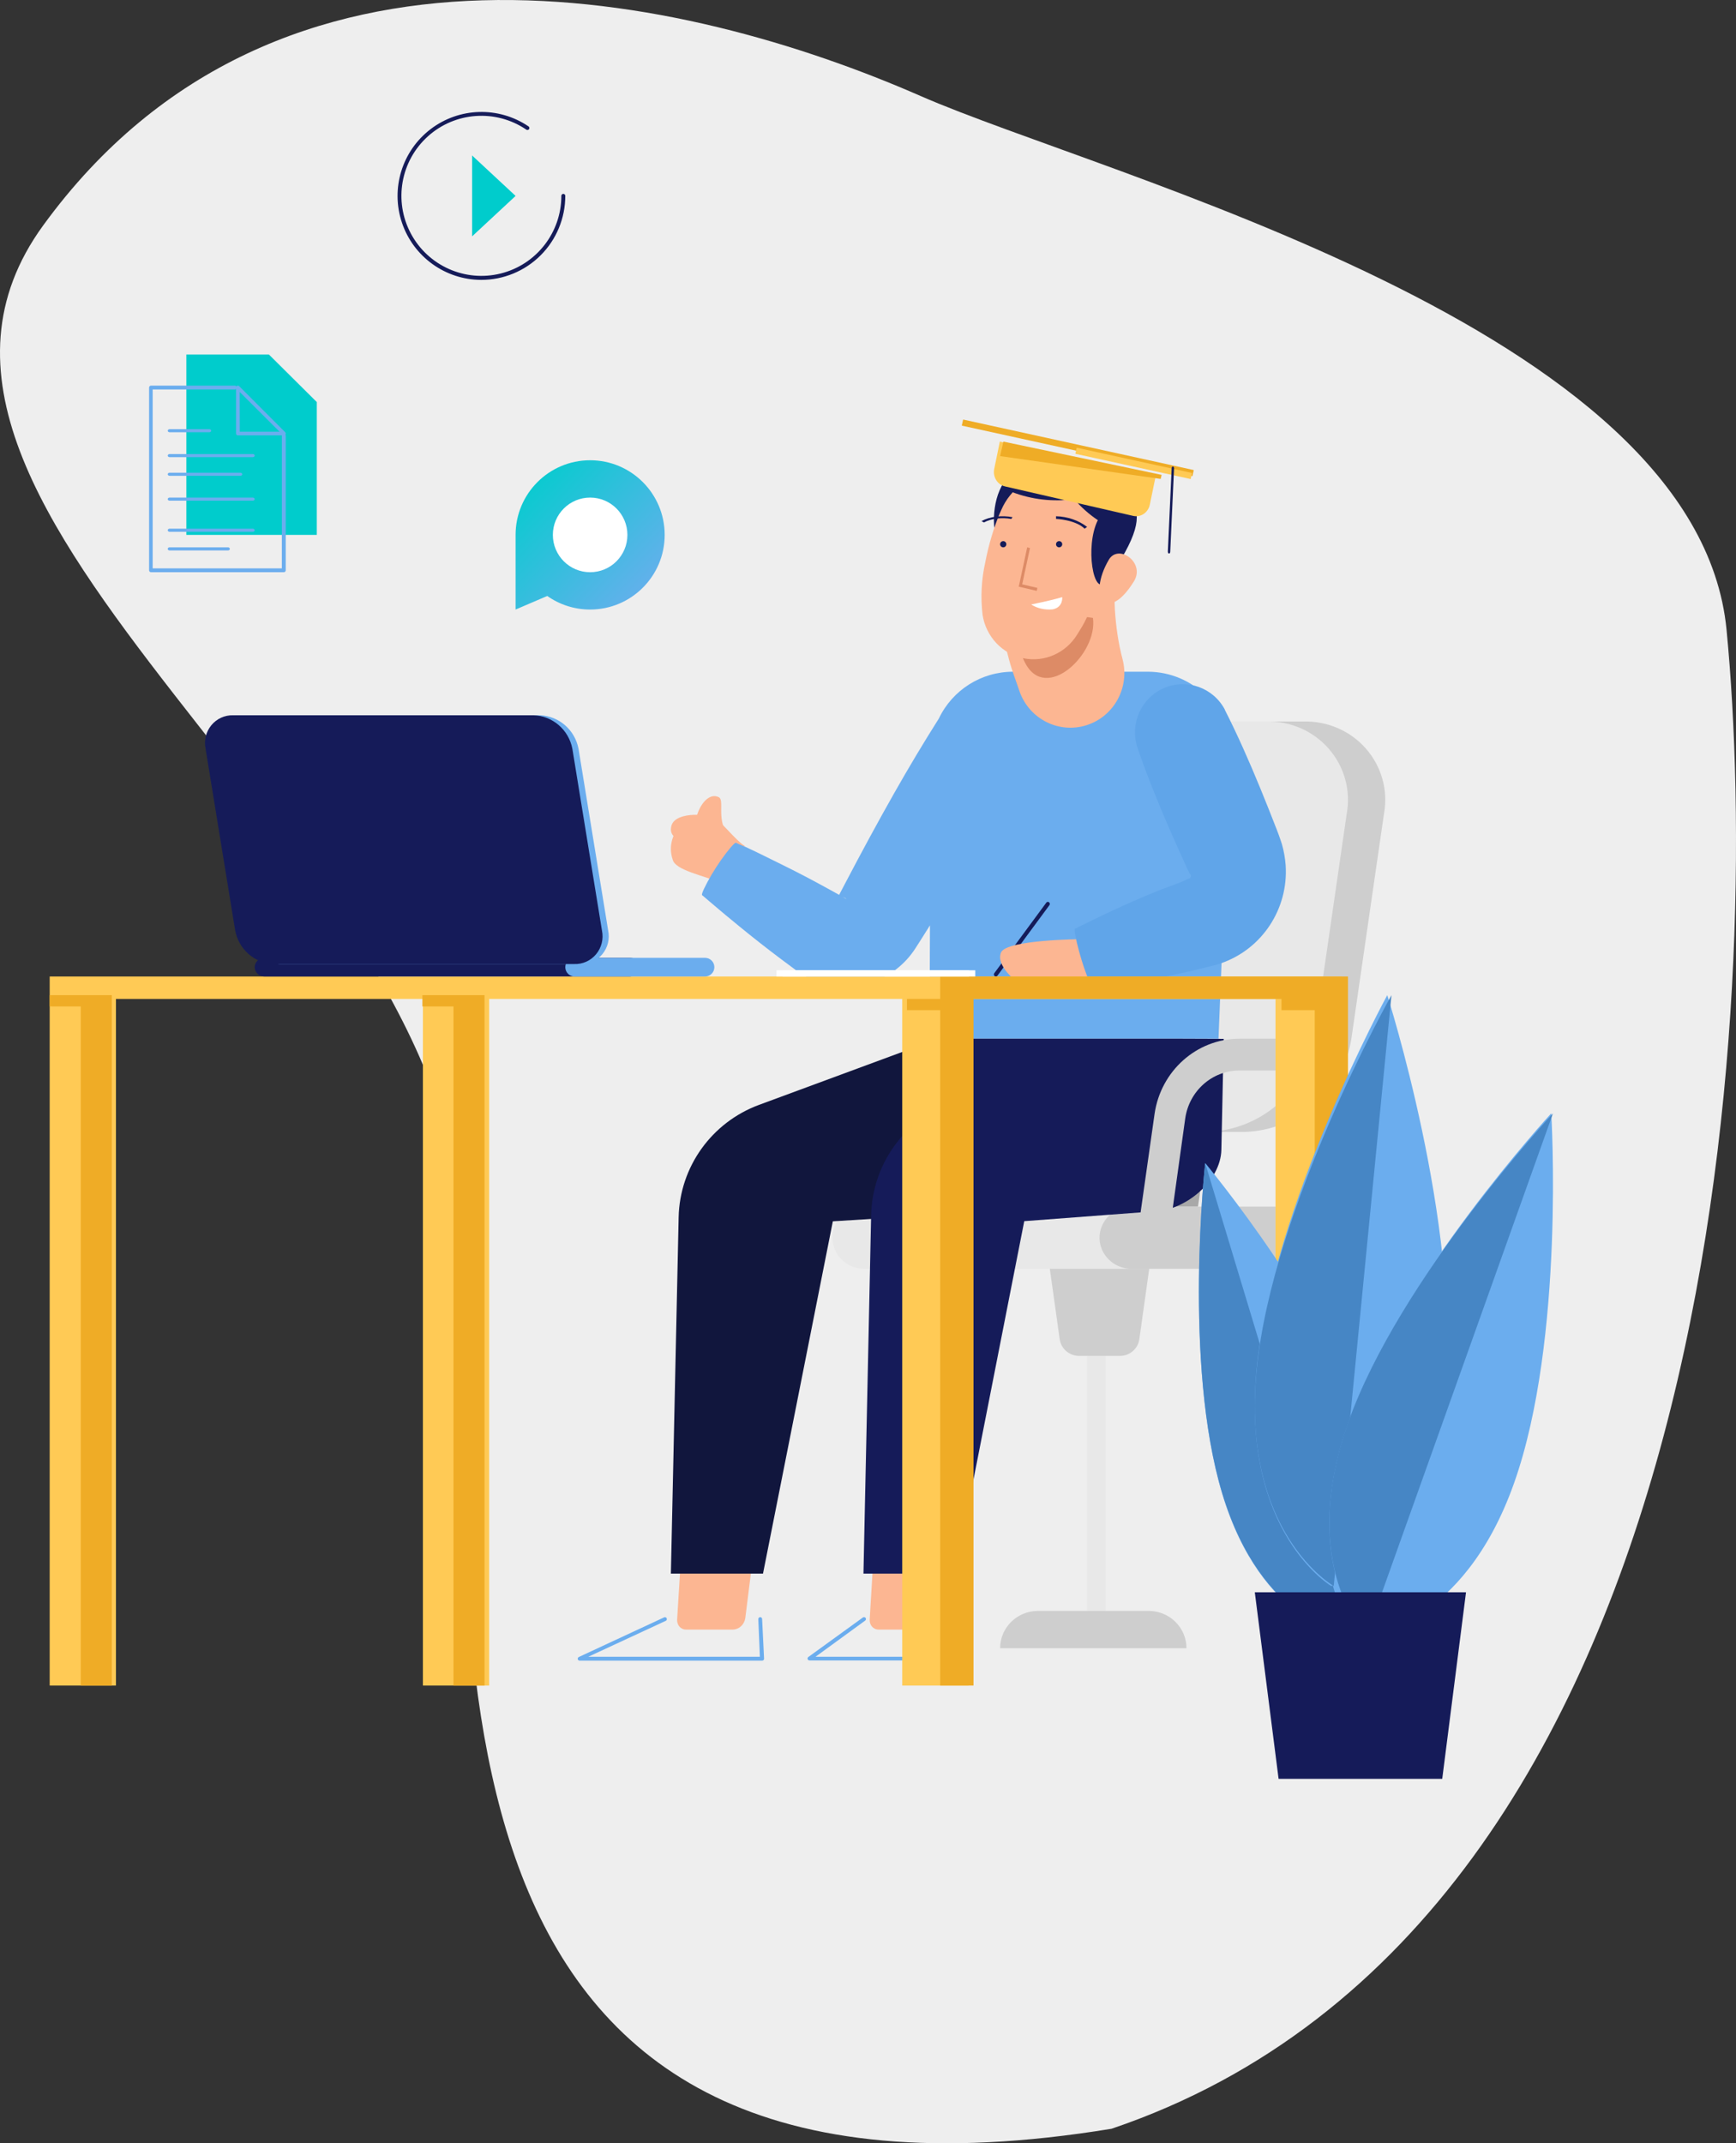
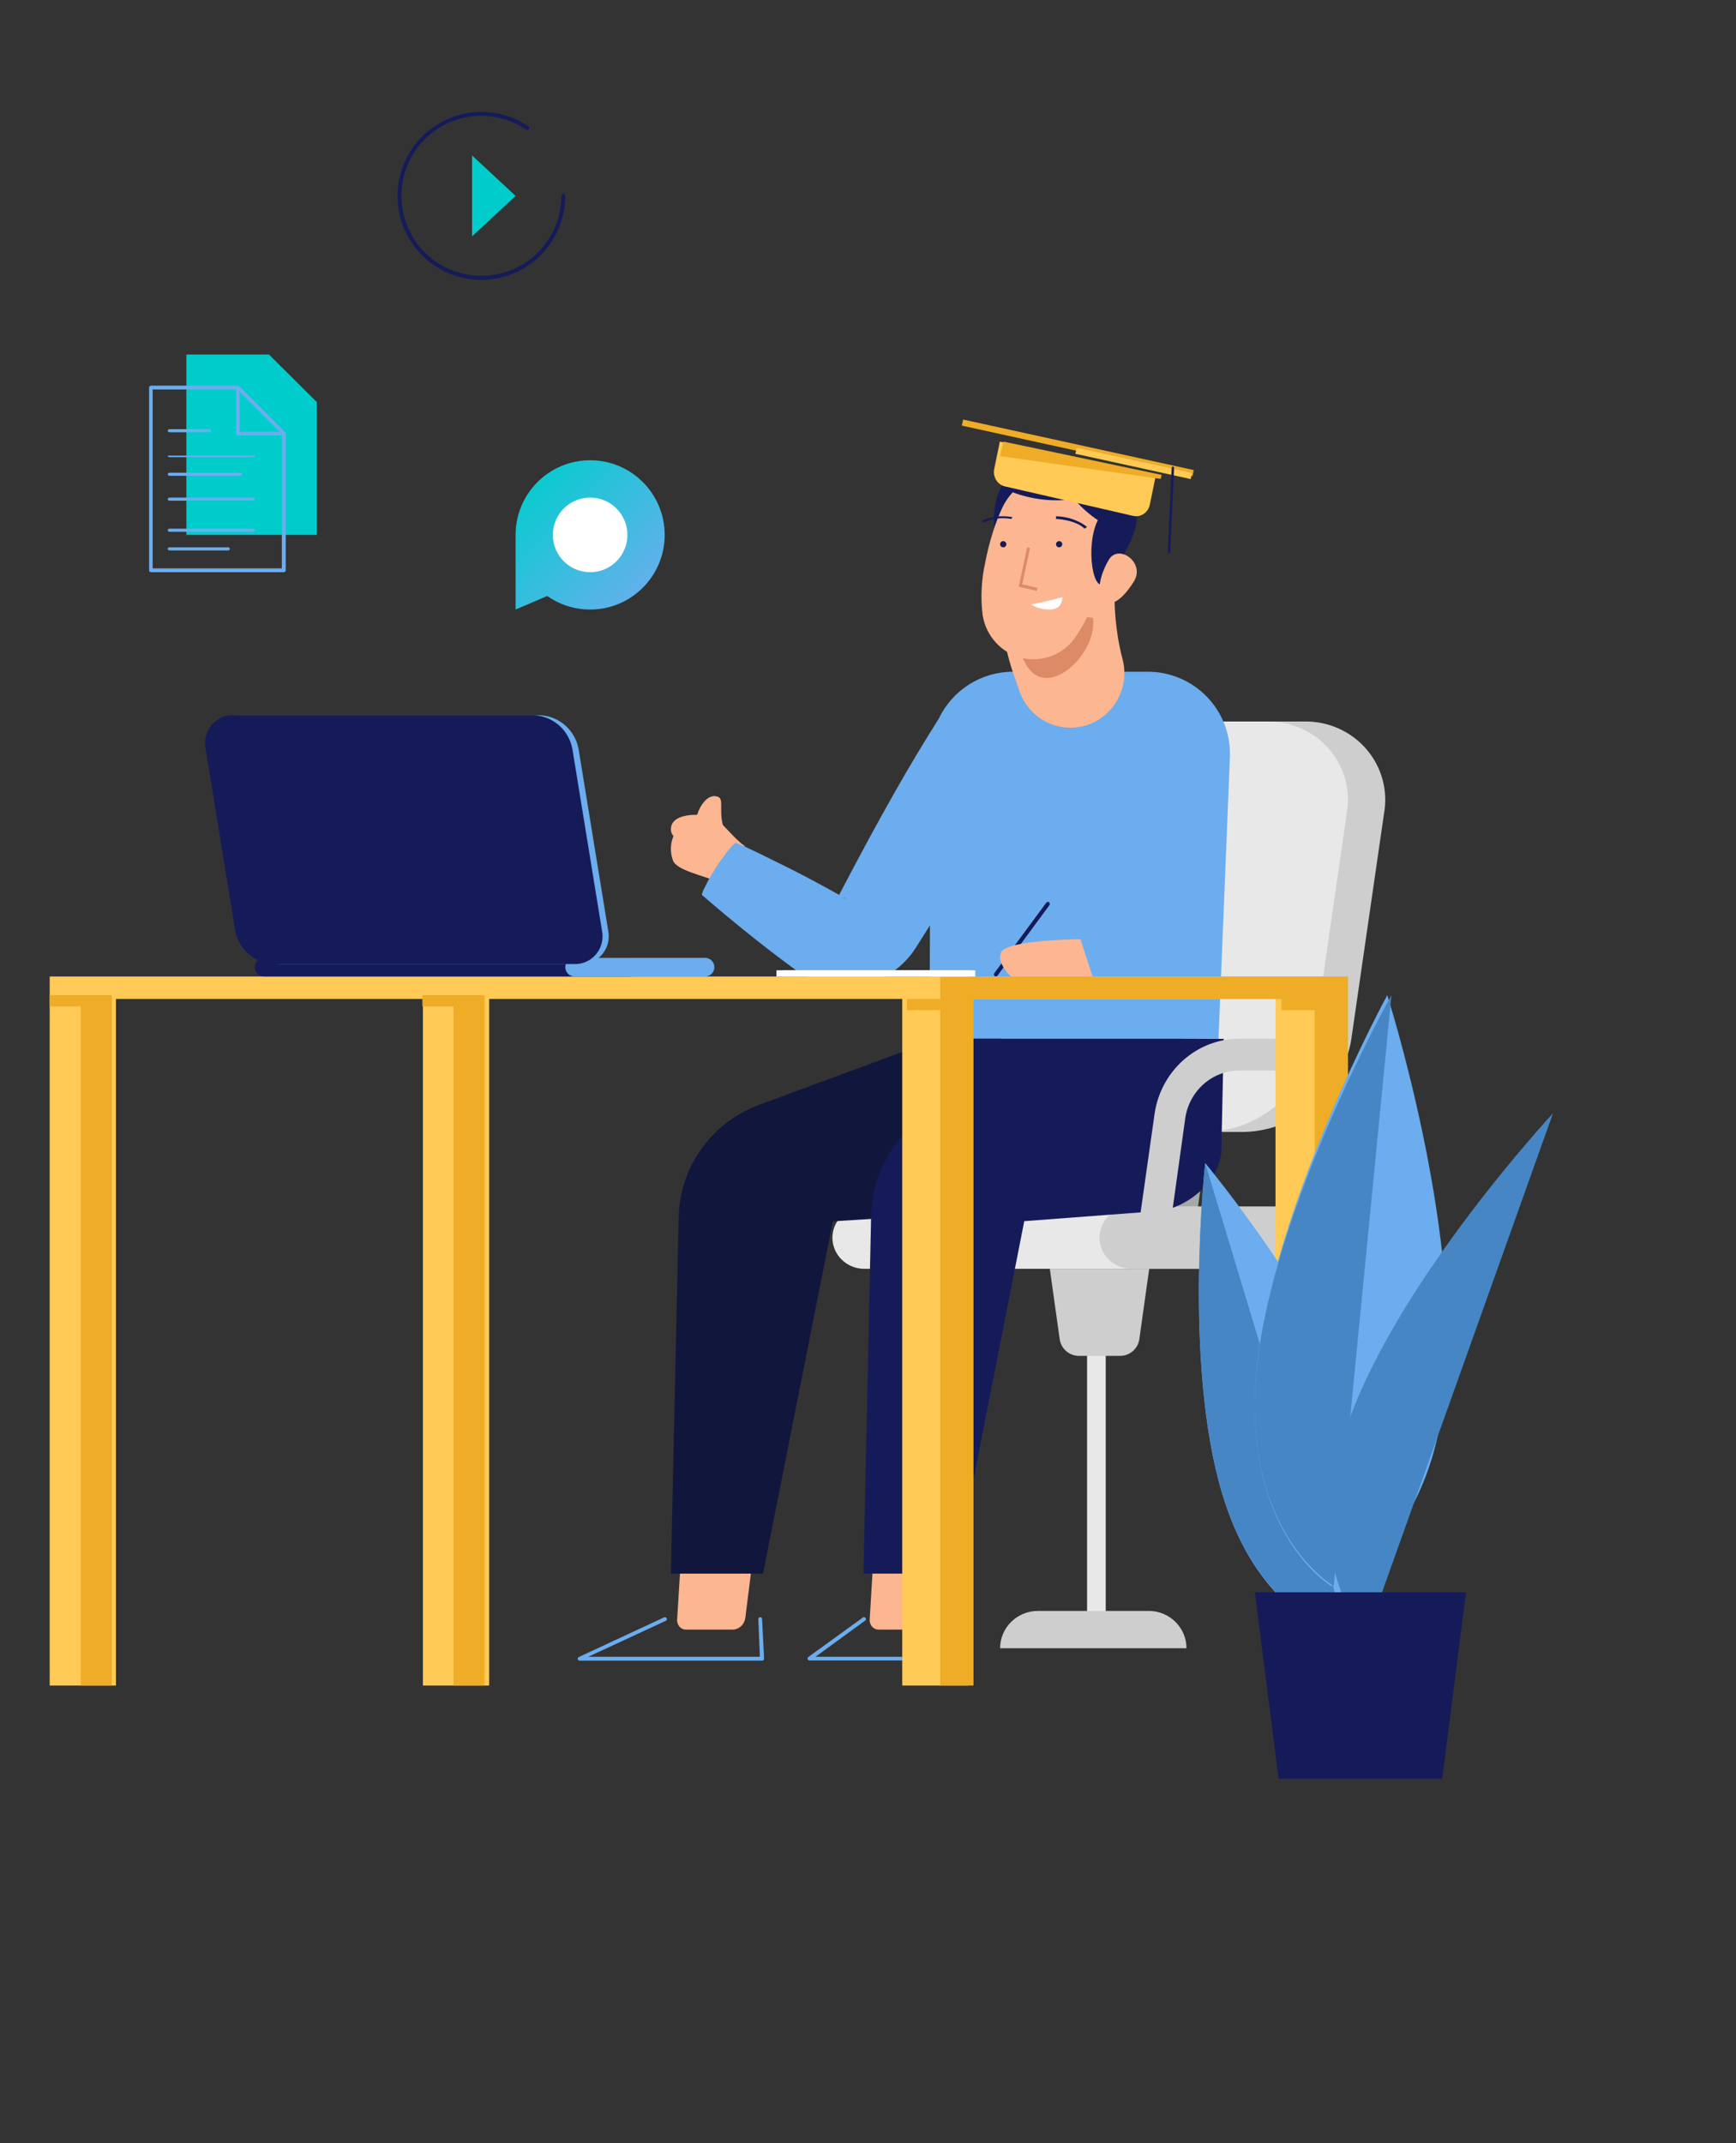
<svg xmlns="http://www.w3.org/2000/svg" width="486" height="600" viewBox="0 0 486 600" fill="none">
  <rect x="0" y="0" width="486" height="600" fill="#333333" stroke="none" />
-   <path fill-rule="evenodd" clip-rule="evenodd" d="M311.189 595.929C483.844 537.492 493.154 277.431 483.355 176.305C475.131 91.431 309.667 49.603 257.683 26.856C192.047 -1.865 78.28 -27.908 12.072 63.128C-46.993 144.343 129.882 236.657 129.882 349.921C129.882 463.184 115.165 628.033 311.189 595.929Z" fill="#EEEEEE" />
  <path d="M186.079 149.741C186.079 161.281 176.735 170.635 165.21 170.635C160.743 170.635 156.605 169.231 153.21 166.838L144.341 170.635L144.341 161.059C144.341 161.059 144.341 153.783 144.341 149.741C144.341 138.202 153.684 128.847 165.21 128.847C176.735 128.847 186.079 138.202 186.079 149.741Z" fill="url(#paint0_linear)" />
  <ellipse cx="165.21" cy="149.741" rx="10.434" ry="10.447" fill="white" />
  <path d="M248.659 348.236L239.989 346.943L244.974 311.786C246.737 299.756 256.764 290.839 268.6 290.777H292.161V299.689H268.687C261.152 299.723 254.766 305.398 253.644 313.056L248.659 348.236Z" fill="#CECECE" />
  <rect width="64.422" height="22.608" transform="matrix(0.141 -0.99 0.99 0.142 312.071 341.088)" fill="#A8A8A8" />
  <rect x="304.334" y="358.683" width="5.217" height="99.247" fill="#E8E8E8" />
  <path d="M368.48 355.2H241.927C237.025 355.177 233.057 351.293 233.033 346.494C233.057 341.696 237.025 337.812 241.927 337.789H368.48C373.382 337.812 377.35 341.696 377.374 346.494C377.35 351.293 373.382 355.177 368.48 355.2Z" fill="#E8E8E8" />
  <path d="M321.78 450.965H290.578C284.729 450.965 279.987 455.643 279.987 461.412H332.159C332.16 455.723 327.546 451.079 321.78 450.965Z" fill="#CECECE" />
  <path d="M370.162 355.2H316.763C311.829 355.177 307.836 351.293 307.812 346.494C307.836 341.696 311.829 337.812 316.763 337.789H370.162C375.096 337.812 379.089 341.696 379.113 346.494C379.089 351.293 375.096 355.177 370.162 355.2Z" fill="#CECECE" />
  <path d="M313.655 379.577H302.097C299.357 379.581 297.035 377.575 296.661 374.88L293.9 355.2H321.724L318.963 374.88C318.596 377.528 316.346 379.518 313.655 379.577Z" fill="#CECECE" />
  <path d="M348.333 316.887H313.253C306.559 317.057 300.142 314.249 295.783 309.241C291.424 304.233 289.585 297.558 290.777 291.066L299.951 227.805C302.403 213.263 314.941 202.452 329.897 201.984H364.977C371.671 201.814 378.088 204.622 382.447 209.63C386.806 214.638 388.645 221.313 387.453 227.805L378.279 291.088C375.818 305.621 363.282 316.421 348.333 316.887Z" fill="#CECECE" />
  <path d="M337.898 316.887H302.819C296.124 317.057 289.708 314.249 285.349 309.241C280.99 304.233 279.151 297.558 280.343 291.066L289.517 227.805C291.968 213.263 304.507 202.452 319.463 201.984H354.543C361.237 201.814 367.653 204.622 372.013 209.63C376.372 214.638 378.21 221.313 377.019 227.805L367.845 291.088C365.384 305.621 352.848 316.421 337.898 316.887Z" fill="#E8E8E8" />
  <path d="M292.576 131.05C297.012 132.177 289.425 146.599 282.701 152.57C276.459 158.114 274.432 126.431 292.576 131.05Z" fill="#151B59" />
  <path d="M267.814 410.918L262.548 452.958C262.282 454.775 260.836 456.132 259.108 456.187H246.027C245.316 456.216 244.628 455.918 244.14 455.368C243.652 454.819 243.411 454.072 243.479 453.319L246.027 410.918H267.814Z" fill="#FCB692" />
  <path d="M270.736 464.83H226.622C226.387 464.83 226.179 464.683 226.105 464.465C226.031 464.247 226.107 464.006 226.295 463.868L241.559 452.813C241.8 452.636 242.142 452.684 242.322 452.92C242.503 453.156 242.454 453.492 242.213 453.669L228.301 463.804H270.082L268.032 453.391C267.979 453.102 268.174 452.825 268.468 452.771C268.61 452.739 268.759 452.768 268.88 452.849C269 452.93 269.08 453.057 269.1 453.198L271.281 464.253C271.314 464.412 271.272 464.578 271.166 464.702C271.06 464.827 270.901 464.898 270.736 464.895V464.83Z" fill="#6BADEE" />
  <path d="M202.11 247.247C197.138 245.123 189.068 243.653 188.332 240.675C187.047 236.966 188.211 232.93 191.342 230.231C194.418 227.808 208.686 237.319 208.686 237.319L202.11 247.247Z" fill="#FCB692" />
  <path d="M203.062 238.541C200.593 235.748 186.167 237.569 187.973 231.133C189.139 226.994 199.153 227.677 201.165 229.684C202.353 230.864 207.863 237.051 208.686 236.782L203.062 238.541Z" fill="#FCB692" />
  <path d="M213.903 410.918L208.651 452.958C208.386 454.775 206.944 456.132 205.22 456.187H192.109C191.401 456.216 190.715 455.918 190.228 455.368C189.741 454.819 189.5 454.072 189.568 453.319L192.194 410.941L213.903 410.918Z" fill="#FCB692" />
  <path d="M262.64 290.777L212.498 309.3C199.223 314.206 190.303 326.663 189.99 340.734L187.818 440.518H213.606L233.158 341.9L299.117 337.776L262.64 290.777Z" fill="#11163D" />
  <path fill-rule="evenodd" clip-rule="evenodd" d="M283.588 188.047H321.381C327.595 188.056 333.54 190.578 337.862 195.038C342.184 199.498 344.514 205.516 344.321 211.721L341.121 290.777H260.216L260.345 259.046L259.394 260.558L257.47 263.604L256.281 265.462C255.562 266.578 254.752 267.632 253.859 268.615C250.251 272.558 245.396 275.143 240.108 275.938C234.877 276.751 229.526 275.72 224.974 273.022L224.152 272.525L223.741 272.266L223.525 272.114L222.79 271.574L221.341 270.494L218.444 268.334C214.581 265.426 210.776 262.438 207.028 259.37C206.284 258.748 205.534 258.133 204.783 257.518C203.657 256.595 202.531 255.672 201.428 254.726L198.747 252.458L197.364 251.27L196.672 250.687C196.347 250.644 196.391 250.039 198.055 246.907C199.584 244.074 201.333 241.366 203.288 238.807C205.471 235.999 206.012 235.718 206.185 235.999L207.006 236.388L208.693 237.079L211.979 238.634C213.277 239.256 214.574 239.902 215.871 240.547C216.736 240.978 217.601 241.408 218.466 241.831C222.819 243.962 227.121 246.202 231.373 248.549L234.552 250.298L234.919 250.514L236.584 247.339C241.059 238.807 245.622 230.34 250.378 221.959C254.356 214.939 258.508 207.984 262.832 201.158C266.638 193.152 274.716 188.049 283.588 188.047ZM236.149 251.22L236.865 251.638L236.973 251.702C236.751 251.463 236.464 251.296 236.149 251.22ZM236.149 251.22L236.087 251.184H235.935C236.008 251.192 236.079 251.204 236.149 251.22Z" fill="#6BADEE" />
  <path d="M278.8 273.365C278.591 273.365 278.4 273.241 278.306 273.044C278.213 272.847 278.233 272.611 278.359 272.435L292.947 252.653C293.143 252.434 293.467 252.409 293.691 252.597C293.916 252.785 293.966 253.122 293.807 253.374L279.219 273.156C279.116 273.287 278.962 273.364 278.8 273.365Z" fill="#151B59" />
  <path d="M331.092 290.777H262.017V310.626C251.117 316.448 244.187 327.705 243.882 340.086L241.728 440.518H267.359L286.744 341.857L322.498 339.157H322.885C331.781 338.963 341.732 330.712 341.925 321.878L342.593 290.82L331.092 290.777Z" fill="#151B59" />
  <path d="M306.073 273.973C299.934 275.14 291.871 278.068 287.332 276.287C284.241 275.14 278.686 270.145 280.264 266.603C281.842 263.061 302.485 262.918 302.485 262.918L306.073 273.973Z" fill="#FCB692" />
-   <path d="M342.859 198.637C346.548 205.885 349.805 213.33 352.89 220.839C354.429 224.597 355.931 228.37 357.398 232.158L357.937 233.572L358.39 234.857L358.865 236.271C359.418 238.203 359.773 240.187 359.922 242.192C360.742 254.425 353.32 265.691 341.824 269.661L340.487 270.096L339.753 270.271L338.286 270.641L335.353 271.359C333.39 271.816 331.427 272.295 329.442 272.708C325.488 273.579 321.512 274.355 317.514 275.037C315.508 275.364 313.502 275.734 311.496 276.017L308.476 276.474L306.966 276.692L306.211 276.8C306.017 277.018 305.607 276.583 304.334 273.253C303.186 270.22 302.235 267.115 301.487 263.958C300.689 260.476 300.775 259.888 301.055 259.953L301.746 259.605L303.126 258.93L305.866 257.581C307.699 256.667 309.554 255.818 311.388 254.947C315.069 253.22 318.787 251.588 322.54 250.05C324.395 249.244 326.293 248.548 328.17 247.873L330.996 246.785L332.419 246.132L333.131 245.87C333.368 245.604 333.449 245.233 333.347 244.891C333.313 244.778 333.235 244.684 333.131 244.63H333.002V244.499L332.354 243.128C330.658 239.442 328.997 235.734 327.372 232.005C324.136 224.561 321.073 217.03 318.441 209.325C316.22 202.651 319.455 195.376 325.872 192.614C332.289 189.852 339.731 192.531 342.967 198.768L342.859 198.637Z" fill="#60A5E9" />
  <path d="M201.251 223.189C198.116 221.607 195.236 226.252 194.777 229.869C194.724 232.821 195.319 235.757 196.536 238.541L203.469 233.342C200.665 228.985 202.832 223.991 201.251 223.189Z" fill="#FCB692" />
  <path d="M312.677 157.334C312.074 161.765 311.888 166.243 312.12 170.709C312.249 172.873 312.484 175.189 312.826 177.483C313.168 179.854 313.647 182.203 314.26 184.517C316.332 192.418 311.89 200.569 304.178 203.015C296.466 205.46 288.218 201.333 285.459 193.65C284.497 190.75 283.32 187.807 282.507 184.733C281.694 181.66 280.816 178.479 280.174 175.254C278.919 168.773 278.274 162.186 278.249 155.581V155.17C278.189 145.5 285.892 137.613 295.452 137.553C305.012 137.494 312.81 145.284 312.869 154.954C312.854 155.751 312.789 156.546 312.677 157.334Z" fill="#FCB692" />
  <path d="M305.976 172.986C307.399 183.034 292.824 196.844 286.993 185.578C277.977 168.176 305.976 172.986 305.976 172.986Z" fill="#DD8B66" />
  <path d="M310.649 158.704C310.649 158.574 310.649 158.704 310.649 158.704V158.878L310.416 159.312L309.907 160.266L308.869 162.434C308.169 163.843 307.512 165.318 306.876 166.77C306.24 168.223 305.626 169.719 305.032 171.107C304.43 172.604 303.722 174.053 302.913 175.444L301.577 177.612C298.395 182.831 292.383 185.486 286.488 184.275C280.592 183.064 276.048 178.241 275.082 172.17C274.487 167.218 274.745 162.198 275.846 157.338C276.302 154.938 276.882 152.564 277.584 150.226C277.923 149.056 278.304 147.863 278.728 146.692L279.406 144.892C279.512 144.589 279.661 144.264 279.788 143.938L280.318 142.746C282.881 136.808 288.45 132.813 294.78 132.37C301.11 131.928 307.159 135.11 310.488 140.635C313.818 146.16 313.88 153.118 310.649 158.704Z" fill="#FCB692" />
  <path d="M296.508 153.224C296.989 153.224 297.378 152.834 297.378 152.353C297.378 151.872 296.989 151.483 296.508 151.483C296.028 151.483 295.639 151.872 295.639 152.353C295.639 152.834 296.028 153.224 296.508 153.224Z" fill="#151B59" />
  <path d="M280.857 153.224C281.337 153.224 281.726 152.834 281.726 152.353C281.726 151.872 281.337 151.483 280.857 151.483C280.377 151.483 279.987 151.872 279.987 152.353C279.987 152.834 280.377 153.224 280.857 153.224Z" fill="#151B59" />
  <path d="M290.244 165.412L285.204 164.238L287.567 153.224L288.354 153.416L286.169 163.576L290.422 164.579L290.244 165.412Z" fill="#DD8B66" />
  <path d="M303.638 148C301.03 145.471 295.682 145.269 295.639 145.269V144.518C298.868 144.603 301.954 145.663 304.334 147.505L303.638 148Z" fill="#151B59" />
  <path d="M275.455 146.259L274.77 145.876C277.058 144.615 280.43 144.189 283.465 144.78L283.111 145.282C280.433 144.786 277.483 145.163 275.455 146.259Z" fill="#151B59" />
  <path d="M297.365 167.153C294.522 168.059 288.683 169.225 288.683 169.225C290.39 170.316 292.574 170.805 294.739 170.583C297.713 169.956 297.365 167.153 297.365 167.153Z" fill="white" />
  <path d="M316.942 141.53C316.942 141.289 317.071 141.071 317.135 140.83C317.665 137.179 316.631 133.473 314.294 130.646L313.584 131.193C315.622 133.747 316.596 137.01 316.296 140.284C316.511 131.542 306.976 128.33 300.992 128.986C292.274 122.43 276.776 134.908 283.277 137.727C288.833 139.861 294.828 140.545 300.712 139.716C302.646 141.981 304.876 143.966 307.341 145.616C303.682 152.981 306.158 167.164 309.494 162.881C318.771 150.511 319.568 143.693 316.942 141.53Z" fill="#151B59" />
  <path d="M310.429 156.677C313.132 152.152 320.652 157.447 317.479 162.696C310.053 174.757 304.225 167.29 310.429 156.677Z" fill="#FCB692" />
  <path d="M213.359 464.894H162.303C162.04 464.907 161.804 464.732 161.746 464.477C161.687 464.223 161.821 463.964 162.064 463.862L185.973 452.749C186.234 452.664 186.52 452.785 186.636 453.032C186.753 453.279 186.664 453.573 186.429 453.717L164.694 463.798H212.729L212.294 453.265C212.289 453.123 212.34 452.984 212.438 452.879C212.536 452.774 212.672 452.712 212.816 452.706C213.108 452.706 213.348 452.934 213.359 453.222L213.903 464.335C213.909 464.481 213.854 464.624 213.752 464.729C213.649 464.835 213.507 464.894 213.359 464.894Z" fill="#6BADEE" />
  <path d="M317.239 144.422L281.33 136.162C280.316 135.931 279.431 135.285 278.87 134.365C278.308 133.446 278.117 132.33 278.338 131.262L279.91 123.624L323.464 133.655L321.891 141.293C321.423 143.508 319.343 144.907 317.239 144.422Z" fill="#FFCA55" />
  <path d="M324.936 134.071L279.987 127.683L280.898 123.624L325.203 132.939L324.936 134.071Z" fill="#EFAC26" />
  <rect width="1.741" height="66.088" transform="matrix(0.213 -0.977 0.977 0.214 269.26 119.151)" fill="#EFAC26" />
  <rect width="1.741" height="33.044" transform="matrix(0.213 -0.977 0.977 0.214 301.051 127.036)" fill="#FFCA55" />
  <path d="M327.253 154.963C327.163 154.952 327.08 154.882 327.022 154.77C326.964 154.658 326.935 154.512 326.943 154.365L328.007 131.142C328.007 130.836 328.158 130.588 328.344 130.588C328.53 130.588 328.681 130.836 328.681 131.142L327.616 154.365C327.625 154.527 327.589 154.687 327.519 154.803C327.449 154.918 327.351 154.977 327.253 154.963Z" fill="#151B59" />
  <path d="M326.916 348.236L318.246 346.943L323.232 311.786C324.994 299.756 335.021 290.839 346.857 290.777H370.418V299.689H346.857C339.323 299.723 332.937 305.398 331.815 313.056L326.916 348.236Z" fill="#CECECE" />
  <path d="M13.912 273.365V279.647V471.859H32.46V279.647H118.395V471.859H136.942V279.647H252.584V471.859H271.153V279.647H357.087V471.859H375.635V279.647V273.365H13.912Z" fill="#FFCA55" />
  <path d="M263.207 273.365V279.647H253.901V282.788H263.207V471.859H272.534V282.788V279.647H358.763V282.788H368.069V471.859H377.374V282.788V279.647V273.365H263.207Z" fill="#EFAC26" />
  <path d="M13.912 278.589V281.747H22.608V471.859H31.303V281.747V278.589H22.608H13.912Z" fill="#EFAC26" />
  <path d="M118.255 278.589V281.747H126.951V471.859H135.646V281.747V278.589H126.951H118.255Z" fill="#EFAC26" />
  <path d="M176.441 273.365H73.983C72.507 273.354 71.313 272.191 71.301 270.753C71.313 269.316 72.507 268.153 73.983 268.142H176.441C177.917 268.153 179.11 269.316 179.122 270.753C179.11 272.191 177.917 273.354 176.441 273.365Z" fill="#151B59" />
  <path d="M197.419 273.365H160.826C159.41 273.354 158.265 272.196 158.254 270.764C158.254 269.324 159.402 268.153 160.826 268.142H197.419C198.835 268.153 199.98 269.311 199.991 270.743C199.991 272.183 198.843 273.354 197.419 273.365Z" fill="#6BADEE" />
  <path d="M162.534 269.879H78.29C73.012 269.636 68.587 265.751 67.59 260.486L59.297 209.633C58.805 207.297 59.398 204.862 60.906 203.028C62.414 201.194 64.669 200.166 67.021 200.239H151.177C156.489 200.442 160.96 204.336 161.965 209.633L170.258 260.486C170.75 262.821 170.156 265.257 168.648 267.09C167.141 268.924 164.886 269.952 162.534 269.879Z" fill="#6BADEE" />
  <path d="M160.719 269.876H76.608C71.305 269.673 66.84 265.779 65.838 260.483L57.558 209.632C57.066 207.297 57.659 204.861 59.164 203.028C60.67 201.194 62.921 200.166 65.27 200.239H149.315C154.676 200.37 159.223 204.28 160.238 209.632L168.518 260.483C169.014 262.834 168.411 265.286 166.885 267.123C165.359 268.961 163.082 269.977 160.719 269.876Z" fill="#151B59" />
  <path d="M75.289 99.247H52.172V149.741H88.692V112.562L75.289 99.247Z" fill="#00CCCC" />
  <path d="M79.45 160.188H42.284C41.982 160.188 41.737 159.947 41.737 159.65V108.492C41.737 108.194 41.982 107.953 42.284 107.953H65.764C66.066 107.953 66.311 108.194 66.311 108.492C66.311 108.789 66.066 109.031 65.764 109.031H42.743V159.111H78.903V121.982C78.903 121.684 79.148 121.443 79.45 121.443C79.752 121.443 79.996 121.684 79.996 121.982V159.65C79.996 159.947 79.752 160.188 79.45 160.188Z" fill="#6BADEE" />
  <path d="M63.838 154.094H47.462C47.181 154.094 46.954 153.899 46.954 153.659C46.954 153.419 47.181 153.224 47.462 153.224H63.838C64.118 153.224 64.345 153.419 64.345 153.659C64.345 153.899 64.118 154.094 63.838 154.094Z" fill="#6BADEE" />
  <path d="M70.768 148.871H47.487C47.193 148.871 46.954 148.676 46.954 148.436C46.954 148.195 47.193 148 47.487 148H70.768C71.062 148 71.301 148.195 71.301 148.436C71.301 148.676 71.062 148.871 70.768 148.871Z" fill="#6BADEE" />
  <path d="M70.768 140.165H47.487C47.193 140.165 46.954 139.97 46.954 139.73C46.954 139.489 47.193 139.294 47.487 139.294H70.768C71.062 139.294 71.301 139.489 71.301 139.73C71.301 139.97 71.062 140.165 70.768 140.165Z" fill="#6BADEE" />
  <path d="M67.27 133.2H47.508C47.202 133.2 46.954 133.005 46.954 132.765C46.954 132.524 47.202 132.33 47.508 132.33H67.27C67.575 132.33 67.823 132.524 67.823 132.765C67.823 133.005 67.575 133.2 67.27 133.2Z" fill="#6BADEE" />
-   <path d="M70.768 127.977H47.487C47.193 127.977 46.954 127.782 46.954 127.541C46.954 127.301 47.193 127.106 47.487 127.106H70.768C71.062 127.106 71.301 127.301 71.301 127.541C71.301 127.782 71.062 127.977 70.768 127.977Z" fill="#6BADEE" />
+   <path d="M70.768 127.977H47.487C47.193 127.977 46.954 127.782 46.954 127.541H70.768C71.062 127.106 71.301 127.301 71.301 127.541C71.301 127.782 71.062 127.977 70.768 127.977Z" fill="#6BADEE" />
  <path d="M58.568 121.012H47.514C47.205 121.012 46.954 120.817 46.954 120.577C46.954 120.336 47.205 120.141 47.514 120.141H58.568C58.877 120.141 59.128 120.336 59.128 120.577C59.128 120.817 58.877 121.012 58.568 121.012Z" fill="#6BADEE" />
  <path fill-rule="evenodd" clip-rule="evenodd" d="M66.598 121.882H79.469C79.681 121.888 79.874 121.763 79.957 121.567C80.038 121.371 79.992 121.145 79.839 120.997L66.968 108.111C66.821 107.958 66.595 107.911 66.4 107.993C66.204 108.075 66.079 108.269 66.084 108.481V121.368C66.084 121.652 66.314 121.882 66.598 121.882ZM78.256 120.853H67.133L67.112 109.737L78.256 120.853Z" fill="#6BADEE" />
  <path d="M134.7 78.353C124.639 78.316 115.718 71.868 112.519 62.321C109.32 52.773 112.553 42.247 120.558 36.146C128.563 30.045 139.562 29.725 147.908 35.35C148.096 35.449 148.211 35.646 148.203 35.859C148.196 36.071 148.067 36.26 147.872 36.344C147.677 36.429 147.451 36.393 147.292 36.254C138.772 30.498 127.432 31.288 119.792 38.169C112.151 45.05 110.175 56.254 114.998 65.337C119.822 74.421 130.206 79.05 140.179 76.563C150.153 74.076 157.152 65.112 157.153 54.825C157.153 54.521 157.399 54.274 157.703 54.274C158.007 54.274 158.254 54.521 158.254 54.825C158.254 61.073 155.771 67.064 151.352 71.477C146.934 75.891 140.943 78.365 134.7 78.353Z" fill="#151B59" />
  <path d="M132.168 66.165L144.341 54.847L132.168 43.529V66.165Z" fill="#00CCCC" />
  <rect x="217.381" y="271.624" width="53.911" height="1.741" fill="white" />
  <rect x="219.12" y="271.624" width="53.911" height="1.741" fill="white" />
  <path d="M342.144 418.104C353.13 454.64 377.136 457.93 377.136 457.93C377.136 457.93 395.259 441.635 384.272 405.099C373.286 368.562 337.407 325.6 337.407 325.6C337.407 325.6 331.157 381.567 342.144 418.104Z" fill="#6BADEE" />
  <path d="M337.393 325.6L377.374 457.93C377.374 457.93 353.242 454.64 342.198 418.104C331.153 381.567 337.393 325.6 337.393 325.6Z" fill="#4686C5" />
  <path d="M351.778 383.426C347.496 429.095 372.697 444 372.697 444C372.697 444 400.276 434.33 404.601 388.64C408.926 342.949 388.371 278.589 388.371 278.589C388.371 278.589 356.103 337.757 351.778 383.426Z" fill="#6BADEE" />
  <path d="M389.547 278.589L373.382 444C373.382 444 347.324 429.203 351.807 383.426C356.29 337.649 389.547 278.589 389.547 278.589Z" fill="#4686C5" />
-   <path d="M377.455 398.294C363.098 438.612 382.47 457.93 382.47 457.93C382.47 457.93 409.547 455.592 423.861 415.208C438.175 374.825 434.279 311.671 434.279 311.671C434.279 311.671 391.768 357.845 377.455 398.294Z" fill="#6BADEE" />
  <path d="M434.763 311.671L382.567 457.93C382.567 457.93 363.091 438.615 377.417 398.238C391.743 357.86 434.763 311.671 434.763 311.671Z" fill="#4686C5" />
  <path d="M357.947 497.977H403.758L410.416 445.742H351.288L357.947 497.977Z" fill="#151B59" />
  <defs>
    <linearGradient id="paint0_linear" x1="144.341" y1="135.812" x2="180.904" y2="170.591" gradientUnits="userSpaceOnUse">
      <stop stop-color="#04CCCE" />
      <stop offset="1" stop-color="#6BAEEE" />
    </linearGradient>
  </defs>
</svg>